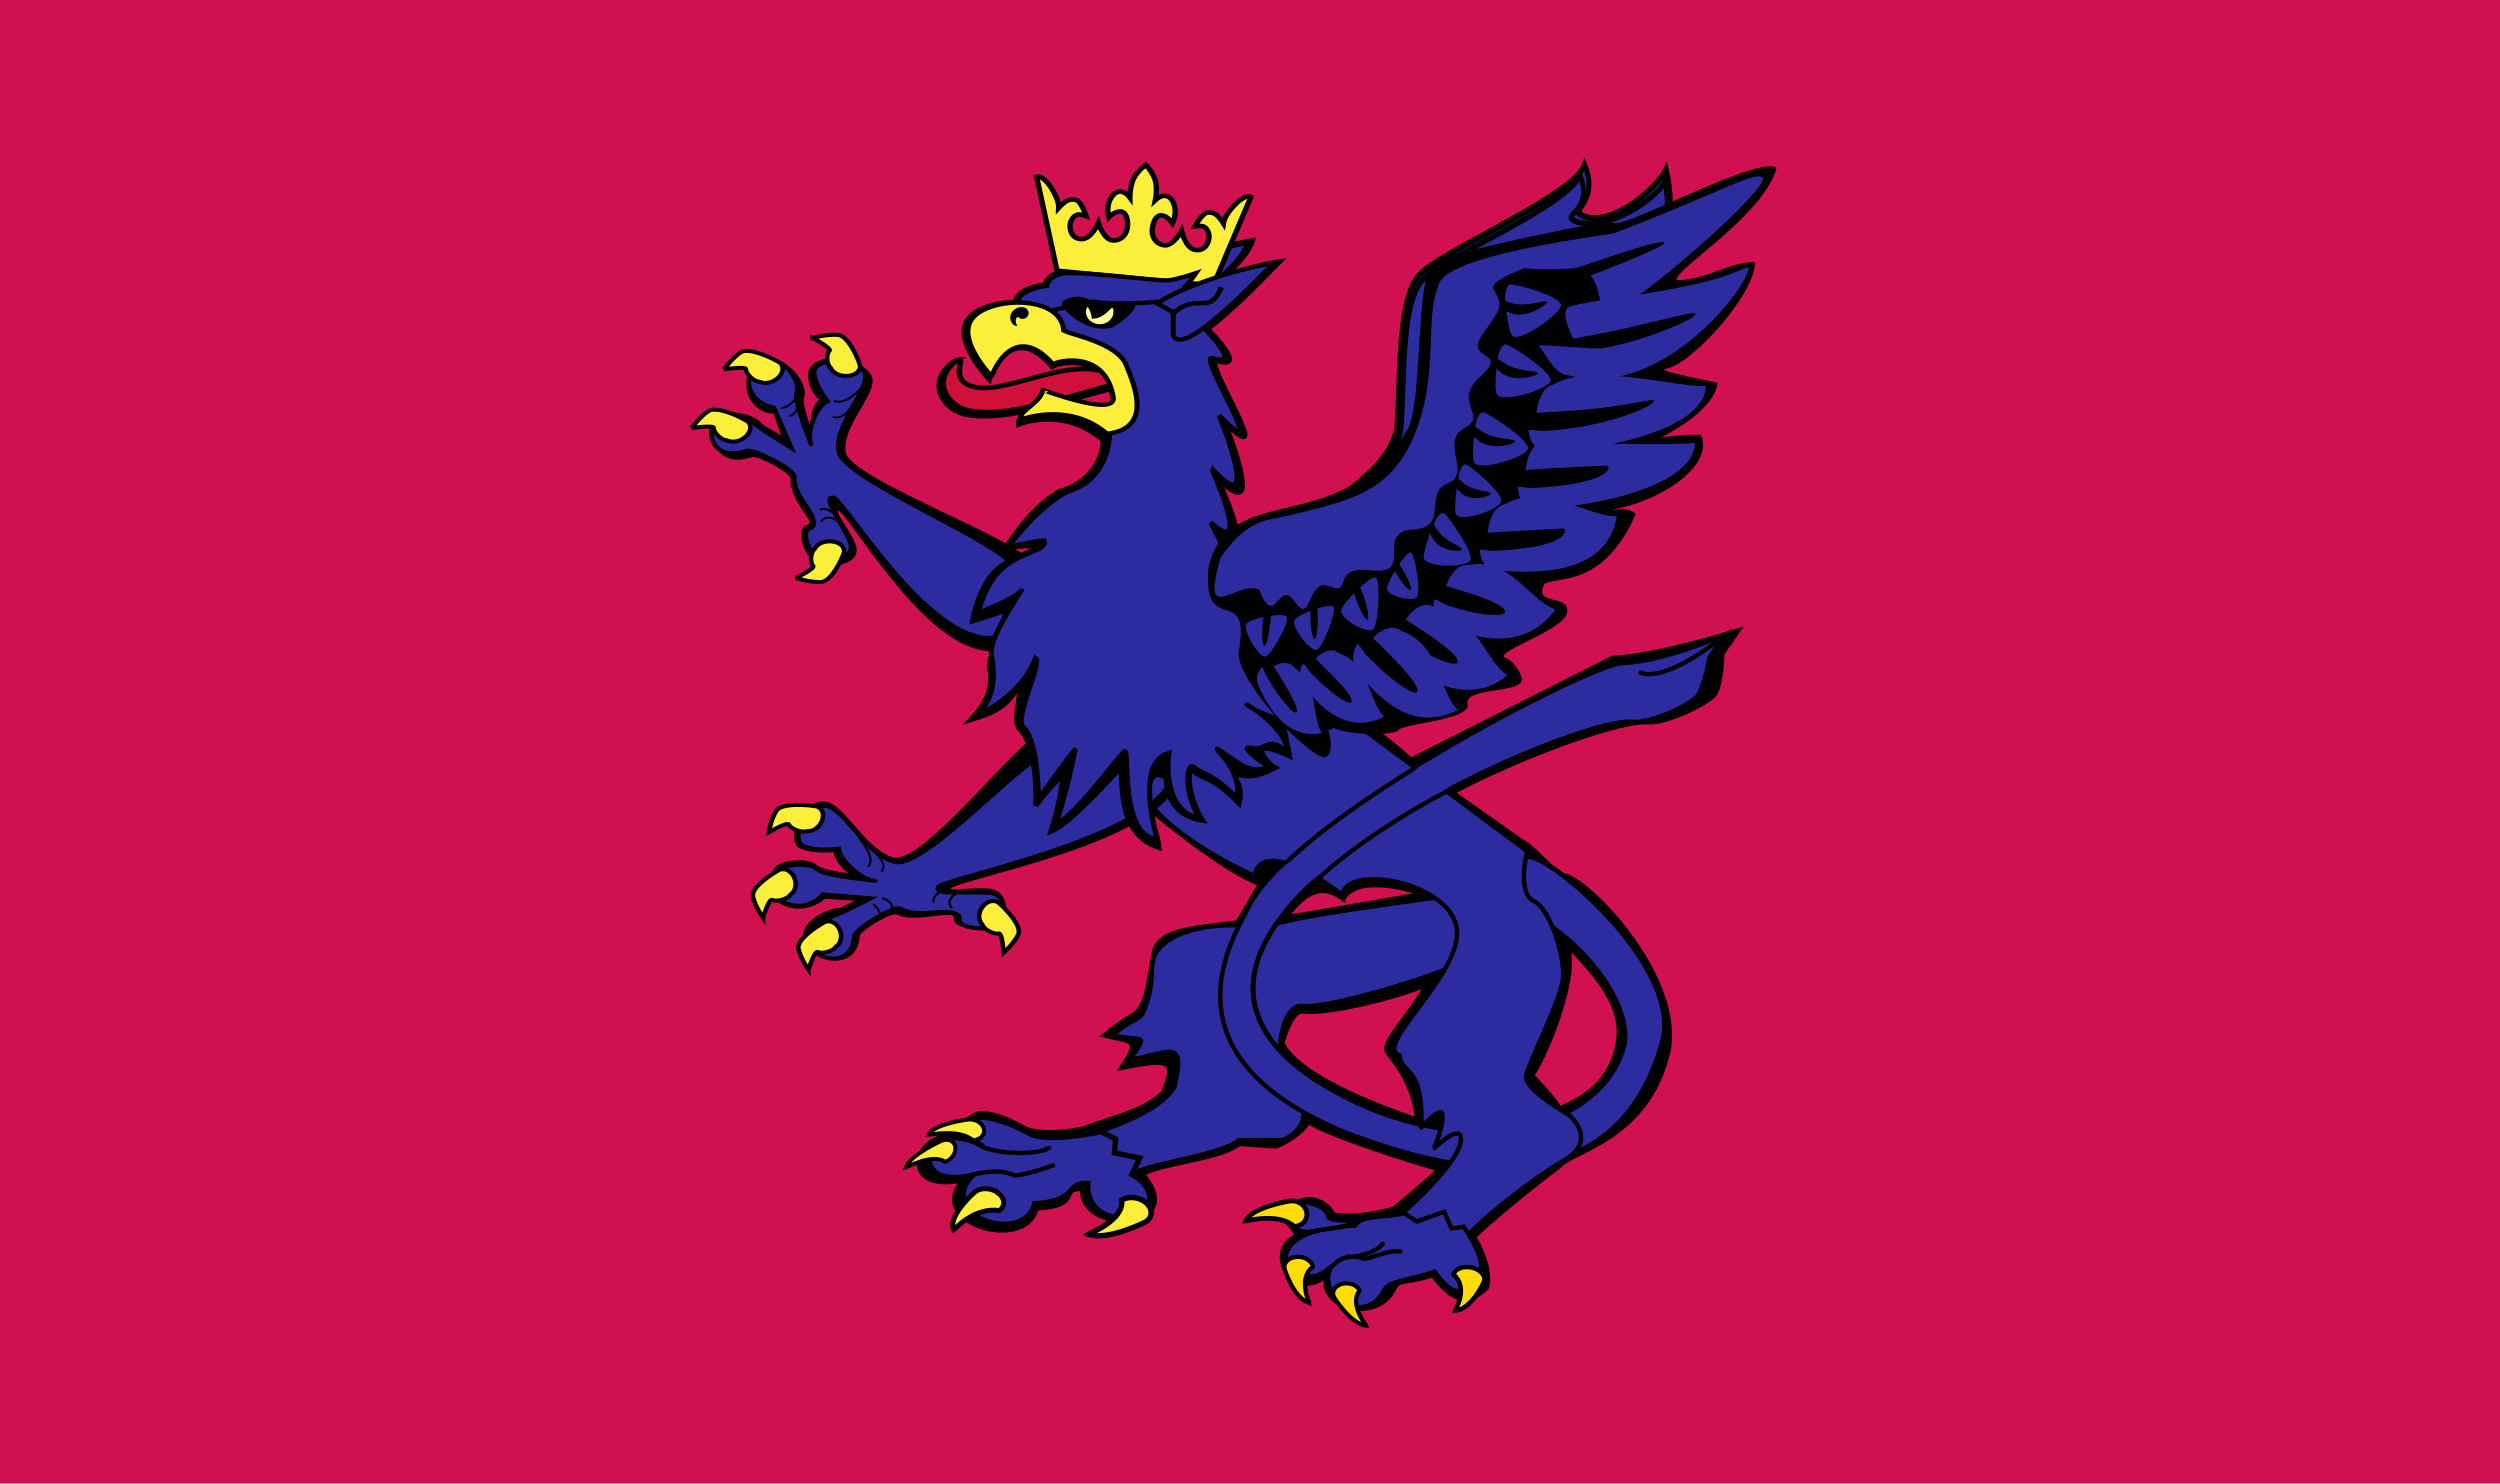
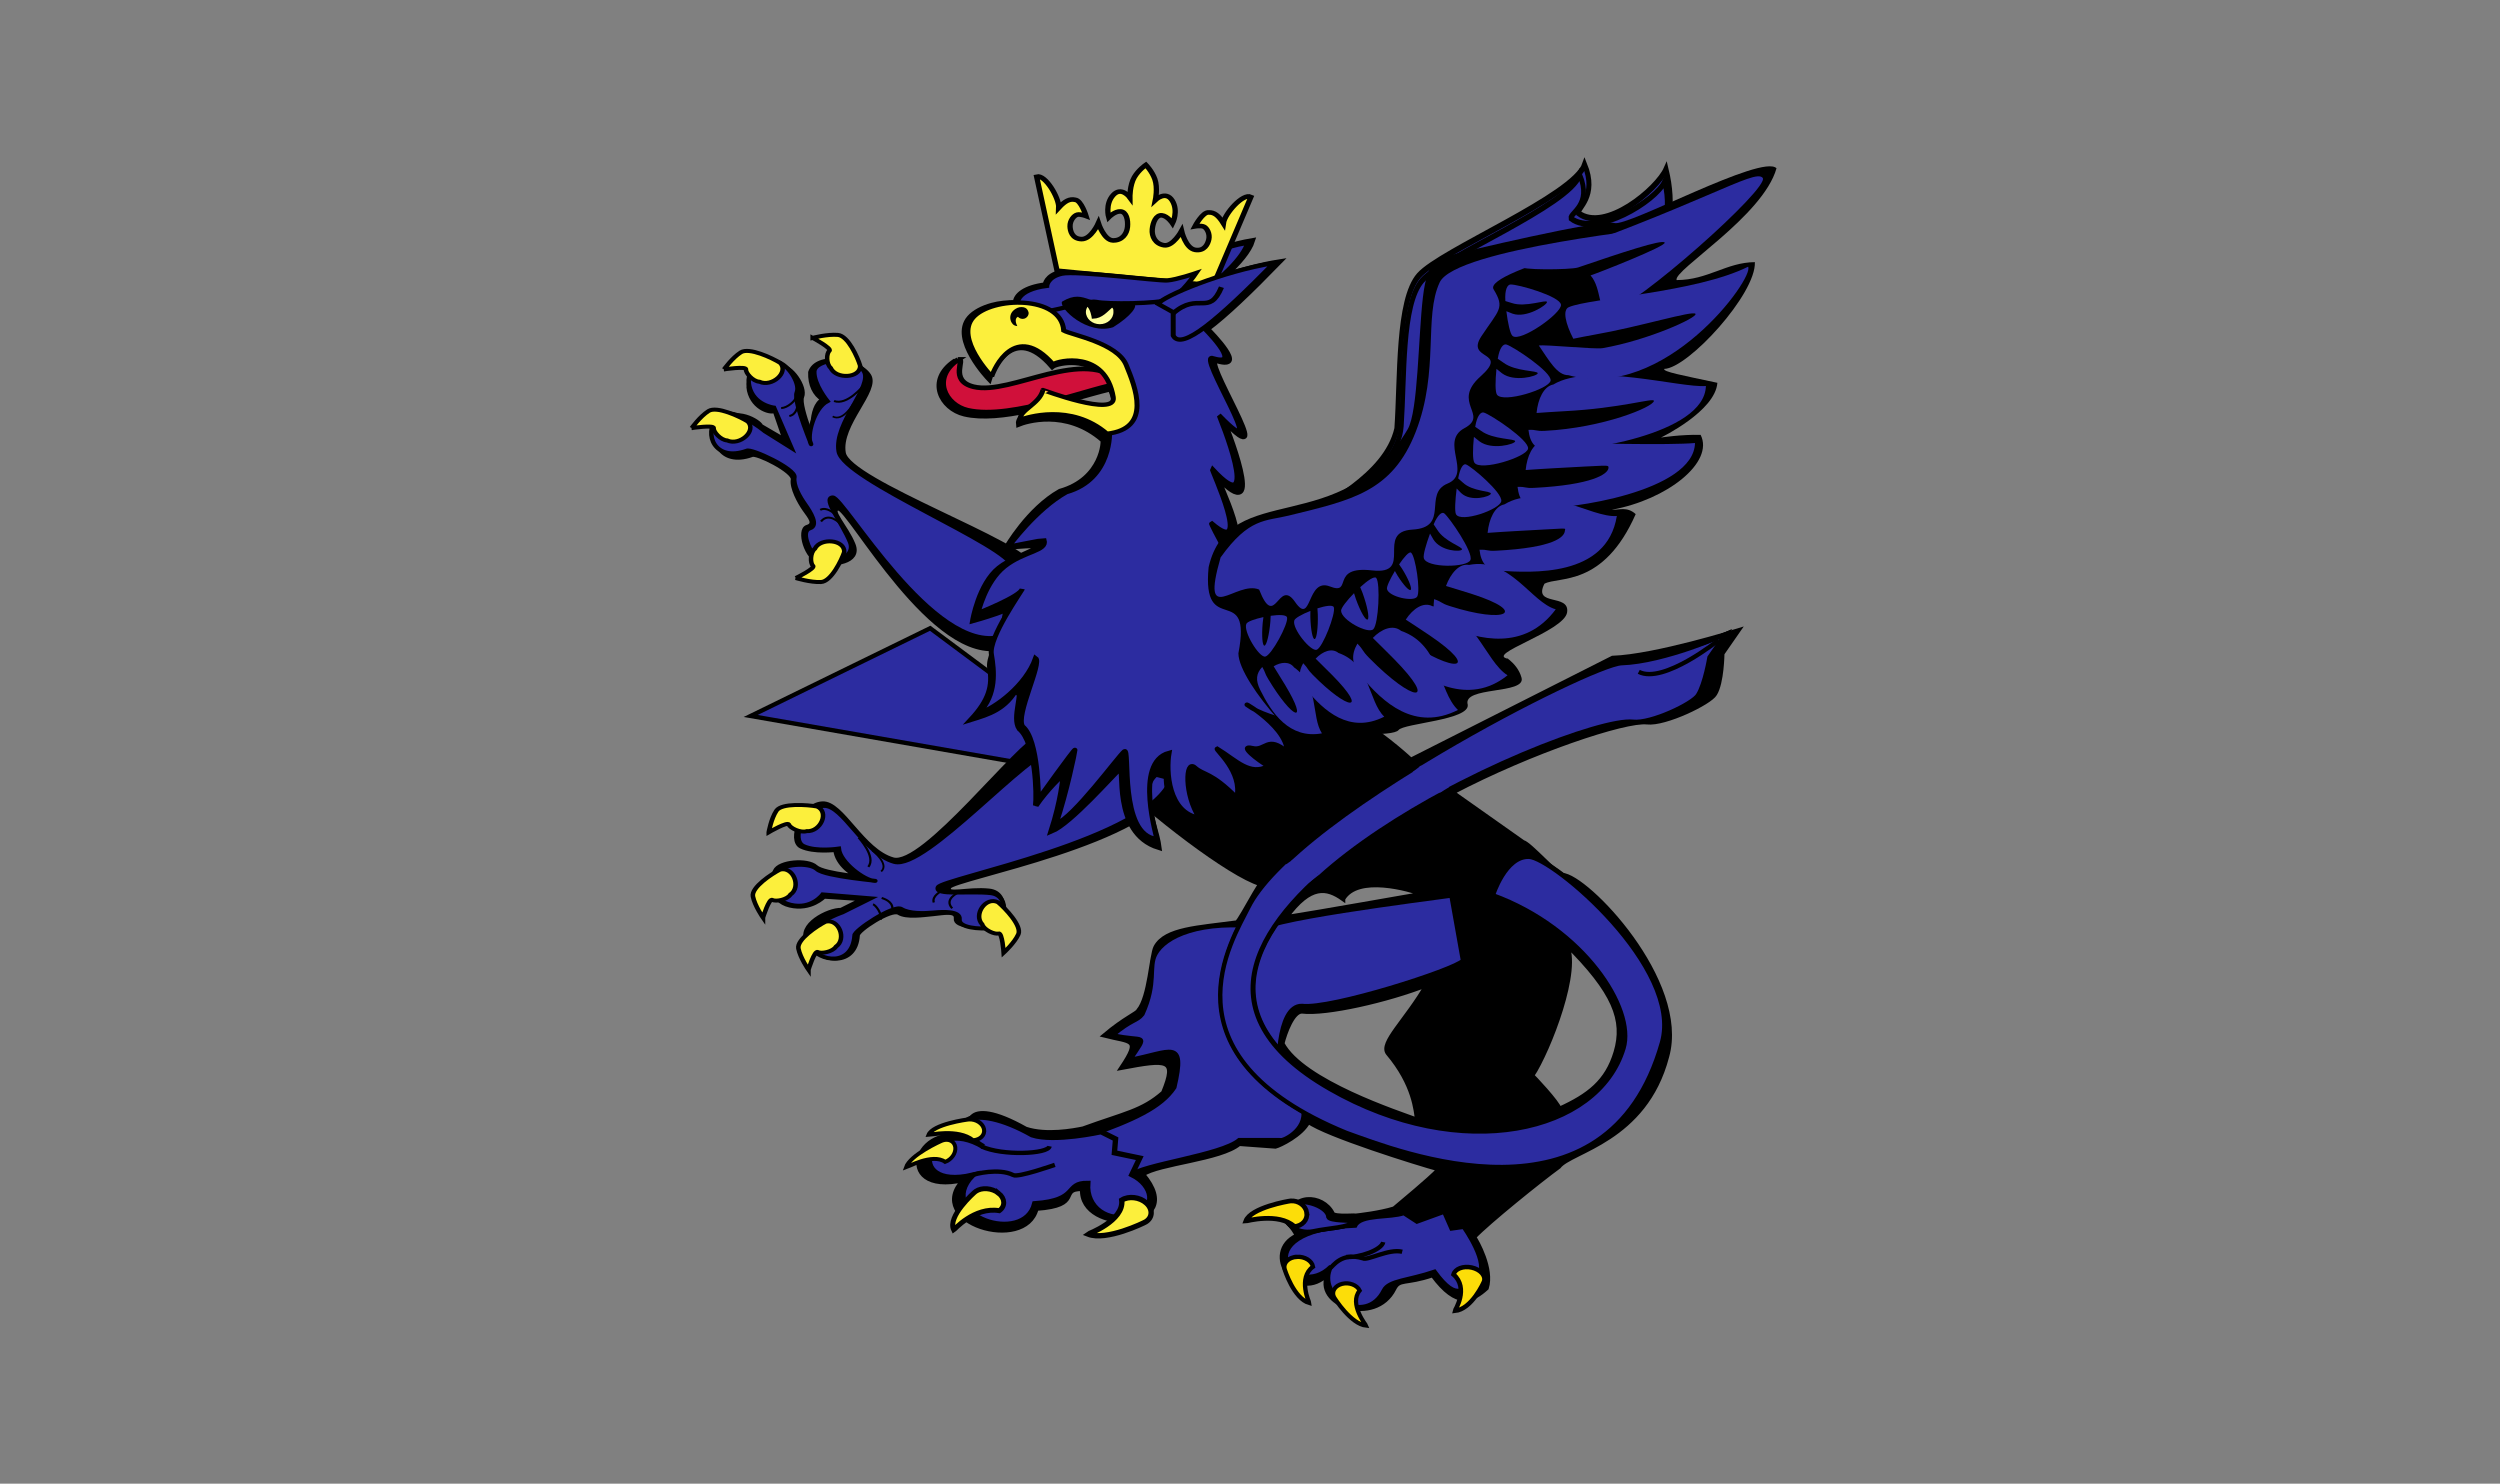
<svg xmlns="http://www.w3.org/2000/svg" xmlns:ns1="http://sodipodi.sourceforge.net/DTD/sodipodi-0.dtd" xmlns:ns2="http://www.inkscape.org/namespaces/inkscape" id="svg2" ns1:version="0.32" ns2:version="1.2 (dc2aedaf03, 2022-05-15)" width="205.076mm" height="121.706mm" version="1.0" ns1:docname="Lega Umbria.svg" ns2:output_extension="org.inkscape.output.svg.inkscape" ns1:modified="true" viewBox="0 0 417.634 247.852" xml:space="preserve">
  <rect x="0" y="0" width="417.634" height="247.852" fill="#808080" stroke="none" />
  <defs id="defs5">
    <linearGradient id="linearGradient9653">
      <stop id="stop9649" offset="0" style="stop-color:white;stop-opacity:0.429" />
      <stop id="stop9651" offset="1" style="stop-color:white;stop-opacity:0;" />
    </linearGradient>
    <linearGradient id="linearGradient2214">
      <stop style="stop-color:white;stop-opacity:1;" offset="0" id="stop2216" />
      <stop style="stop-color:white;stop-opacity:0;" offset="1" id="stop2218" />
    </linearGradient>
    <linearGradient id="linearGradient2811">
      <stop id="stop2813" offset="0" style="stop-color:#085308;stop-opacity:1;" />
      <stop id="stop2815" offset="1" style="stop-color:#085308;stop-opacity:0;" />
    </linearGradient>
    <radialGradient id="radialGradient6175" gradientUnits="userSpaceOnUse" cy="114.67" cx="2397.7" gradientTransform="matrix(1.129,0,0,0.049,-309.818,0.387)" r="111.37">
      <stop id="stop5235" stop-color="#F00" offset="0" />
      <stop id="stop5237" stop-color="#7a0000" offset="1" />
    </radialGradient>
  </defs>
  <ns1:namedview ns2:window-height="1005" ns2:window-width="1920" ns2:pageshadow="2" ns2:pageopacity="0.0" guidetolerance="10.0" gridtolerance="10.0" objecttolerance="10.0" borderopacity="1.0" bordercolor="#666666" pagecolor="#ffffff" id="base" ns2:zoom="0.5" ns2:cx="255" ns2:cy="639" ns2:window-x="-9" ns2:window-y="-9" ns2:current-layer="layer1" showgrid="false" ns2:window-maximized="1" fit-margin-top="0" fit-margin-left="0" fit-margin-right="0" fit-margin-bottom="0" ns2:snap-others="false" ns2:object-nodes="false" ns2:showpageshadow="2" ns2:pagecheckerboard="0" ns2:deskcolor="#d1d1d1" ns2:document-units="mm" />
  <g transform="translate(451.448,115.177)" id="g5405" />
  <g ns2:groupmode="layer" id="layer1" ns2:label="Sfondo" transform="matrix(1,0,0,0.822,-25.379,0)">
-     <rect style="fill:#d0104f;fill-opacity:1;stroke-width:0.509" id="rect2934" width="417.634" height="301.4" x="25.379" y="0" />
-   </g>
+     </g>
  <g ns2:groupmode="layer" id="layer6" ns2:label="Simbolo" style="display:inline" transform="translate(-1.958,-134.702)">
    <g transform="matrix(0.38,0,0,0.38,111.114,163.82)" id="g1657">
      <path ns2:connector-curvature="0" ns1:nodetypes="cccscccccccccccccccccccccccccccccccccccccccccccccccccccccccc" id="path9142" d="m 476.826,200.613 c 0,1e-5 -36.314,11.396 -55.179,12.045 l -88.663,44.816 c 10e-6,-1e-5 -37.683,-35.853 -69.706,-33.388 -32.023,2.466 -67.89,34.255 -58.387,43.25 18.783,17.796 53.652,44.037 64.119,45.019 2.349,-11.195 -10.713,15.826 -12.54,16.624 -16.787,2.285 -31.32,2.732 -35.635,10.756 -1.856,3.452 -2.583,22.053 -7.588,27.922 -0.461,1.276 -6.117,3.437 -14.936,10.886 11.725,3.021 16.314,1.083 7.573,14.161 20.17,-3.775 24.54,-4.16 18.282,11.058 -9.271,8.151 -16.84,9.093 -35.301,15.818 -3.991,0.818 -16.146,3.104 -25.162,0.12 -28.167,-15.888 -28.054,-0.082 -20.113,5.511 -28.449,-12.795 -39.783,24.379 -7.182,16.809 -17.767,18.609 27.064,32.248 31.946,12.659 20.844,-1.442 9.299,-8.814 20.196,-8.696 -1.402,20.656 47.593,18.363 26.585,-6.366 6.765,-4.813 34.362,-6.62 42.387,-13.45 l 15.949,1.169 c 1.837,-0.458 11.487,-5.012 14.426,-10.938 7.758,5.776 47.778,18.321 57.545,20.966 -4.923,5.093 -16.086,14.136 -19.817,17.37 -6.223,1.942 -15.421,3.003 -17.525,3.221 2.806,-0.543 -9.049,0.784 -9.585,-1.106 -4.195,-8.503 -18.941,-9.308 -19.721,4.027 2.195,2.048 3.303,3.948 4.2,5.689 0.765,-0.357 1.525,-0.706 2.441,-0.983 -0.871,0.147 5.805,5.627 4.962,5.809 -4.94,1.066 -5.616,-1.358 -7.403,-4.826 -15.853,7.392 -0.229,30.609 13.726,16.634 -7.067,13.766 20.589,23.319 28.883,6.681 2.305,-4.623 4.952,-1.94 16.945,-6.007 10.816,14.707 17.586,11.236 23.698,5.725 2.634,-8.303 -4.236,-20.564 -5.57,-22.4 6.405,-6.699 29.075,-24.958 37.326,-30.965 5.256,-6.953 37.866,-11.515 47.511,-48.333 9.331,-33.05 -35.515,-79.429 -45.952,-79.788 -2.501,-0.086 -14.311,-13.738 -17.324,-14.466 l -31.045,-21.911 c 34.607,-18.2 76.086,-31.991 85.624,-30.881 7.9,0.919 27.69,-8.661 29.795,-12.44 3.092,-4.927 3.236,-17.75 3.236,-17.75 z M 303.149,318.482 c 6.492,-10.874 29.215,-4.197 35.057,-2.086 -3.435,0.506 -46.164,8.133 -60.109,10.291 10.762,-14.776 17.992,-13.209 25.051,-8.204 z m 97.978,19.738 c 21.345,21.163 26.191,33.575 21.964,47.735 -3.871,12.967 -11.877,19.061 -24.847,24.971 -0.306,-2.443 -12.041,-14.919 -12.024,-14.651 7.35,-11.192 21.475,-47.423 14.908,-58.056 z m -61.072,18.07 c -9.011,15.636 -20.605,25.71 -17.11,30.097 11.625,13.757 12.288,25.405 12.881,29.378 -7.701,-2.906 -50.504,-16.762 -59.405,-33.62 1.136,-4.709 4.621,-14.303 8.698,-14.191 10.512,1.332 37.721,-4.877 54.936,-11.664 z" style="fill:#000000;fill-opacity:1;fill-rule:evenodd;stroke:#000000;stroke-width:2.012;stroke-linecap:butt;stroke-linejoin:miter;stroke-miterlimit:4;stroke-opacity:1" />
      <path ns2:connector-curvature="0" style="fill:#2c2ca0;fill-opacity:1;fill-rule:evenodd;stroke:#000000;stroke-width:1.924;stroke-linecap:butt;stroke-linejoin:miter;stroke-miterlimit:4;stroke-opacity:1" d="m 350.79,316.964 c 10.61,-0.995 -69.015,8.361 -81.965,14.049 -28.778,-3.6 -44.051,4.048 -48.176,11.737 -3.118,5.814 0.676,12.466 -5.668,26.396 -2.444,3.17 -4.695,2.162 -13.118,9.303 13.941,3.36 15.924,-1.645 7.571,10.888 17.923,-3.284 24.697,-9.865 19.573,12.02 -5.864,8.809 -17.851,14.279 -38.644,21.629 -15.761,9.365 14.031,22.103 19.257,17.131 5.031,-4.786 40,-8.797 47.883,-15.531 l 18.866,0.017 c 2.438,-0.612 13.523,-6.524 7.932,-17.393 l -8.69,-8.349 c -1.404,-3.369 -1.694,-33.565 9.493,-33.263 12.66,1.602 67.209,-15.86 70.8,-19.911 z" id="path6638" ns1:nodetypes="ccsccccczccccccc" />
      <path ns2:connector-curvature="0" ns1:nodetypes="ccscsccsssccc" id="path7663" d="m 471.52,202.226 c 0,0 -26.787,11.967 -45.651,12.615 -13.356,0.459 -144.572,67.463 -164.162,107.541 -6.628,13.559 -40.179,64.762 43.121,98.926 22.337,7.937 114.85,45.377 138.832,-39.676 9.331,-33.05 -48.026,-81.325 -58.463,-81.684 -10.437,-0.359 -15.86,16.923 -15.86,16.923 39.812,14.547 62.607,49.822 57.414,67.216 -11.06,37.048 -71.205,51.176 -129.217,17.843 -117.385,-67.448 106.659,-164.437 133.349,-161.332 7.9,0.919 26.536,-7.972 28.641,-11.75 3.092,-4.927 5.021,-16.572 5.021,-16.572 z" style="fill:#ffffff;fill-opacity:1;fill-rule:evenodd;stroke:#000000;stroke-width:1.924;stroke-linecap:butt;stroke-linejoin:miter;stroke-miterlimit:4;stroke-opacity:1" />
      <path ns2:connector-curvature="0" ns1:nodetypes="ccscsccsssccc" id="path10036" d="m 471.247,202.302 c 0,0 -26.787,11.967 -45.651,12.615 -13.356,0.459 -144.572,67.463 -164.162,107.541 -6.628,13.559 -40.179,64.762 43.121,98.926 22.337,7.937 114.85,45.377 138.832,-39.676 9.331,-33.05 -48.026,-81.325 -58.463,-81.684 -10.437,-0.359 -15.86,16.923 -15.86,16.923 39.812,14.547 62.607,49.822 57.414,67.216 -11.06,37.048 -71.205,51.176 -129.217,17.843 -117.385,-67.448 106.659,-164.437 133.349,-161.332 7.9,0.919 26.536,-7.972 28.641,-11.75 3.092,-4.927 5.021,-16.572 5.021,-16.572 z" style="fill:#2c2ca0;fill-opacity:1;fill-rule:evenodd;stroke:#000000;stroke-width:1.924;stroke-linecap:butt;stroke-linejoin:miter;stroke-miterlimit:4;stroke-opacity:1" />
-       <path ns2:connector-curvature="0" style="fill:#2c2ca0;fill-opacity:1;fill-rule:evenodd;stroke:#000000;stroke-width:1.924;stroke-linecap:butt;stroke-linejoin:miter;stroke-miterlimit:4;stroke-opacity:1" d="m 213.451,267.864 c 6.794,21.092 50.859,40.702 50.689,40.501 3.876,-18.47 38.466,8.191 38.705,8.387 2.122,-12.861 40.374,-6.452 48.539,9.668 11.956,19.594 -36.778,56.533 -23.308,61.003 0.228,8.055 10.779,3.889 9.48,31.641 -0.078,0.164 8.027,-8.947 9.14,-6.274 1.282,5.292 -3.623,15.039 -3.463,15.206 0.22,0.23 9.819,-9.699 11.679,-5.061 2.158,10.501 -29.02,36.917 -29.095,36.736 -0.082,-0.196 27.98,9.849 28.948,10.329 9.028,-10.964 32.001,-28.619 45.802,-36.68 13.89,-8.112 3.954,-18.397 1.676,-19.945 -2.396,-1.628 -19.754,-11.274 -18.55,-17.262 1.205,-5.988 15.137,-33.008 16.152,-42.292 1.013,-9.262 -5.36,-30.776 -12.903,-34.387 -7.543,-3.611 -2.803,-21.83 -2.803,-21.83 l -91.786,-68.307 c 0,0 -78.902,38.566 -78.902,38.566 z" id="path2821" ns1:nodetypes="ccccccczczczzczcccc" />
+       <path ns2:connector-curvature="0" style="fill:#2c2ca0;fill-opacity:1;fill-rule:evenodd;stroke:#000000;stroke-width:1.924;stroke-linecap:butt;stroke-linejoin:miter;stroke-miterlimit:4;stroke-opacity:1" d="m 213.451,267.864 l -91.786,-68.307 c 0,0 -78.902,38.566 -78.902,38.566 z" id="path2821" ns1:nodetypes="ccccccczczczzczcccc" />
      <g id="g1621">
        <path ns2:connector-curvature="0" style="fill:#2c2ca0;fill-opacity:1;fill-rule:evenodd;stroke:#000000;stroke-width:2.352px;stroke-linecap:butt;stroke-linejoin:miter;stroke-opacity:1" d="m 196.742,420.882 c 0,0 -20.574,4.585 -30.291,1.362 -26.874,-15.202 -39.158,-5.168 -21.345,5.243 -24.84,-15.092 -35.949,19.82 -4.825,12.547 -16.973,17.839 22.668,31.319 27.342,12.551 19.897,-1.395 12.903,-9.08 23.304,-8.974 -0.835,10.758 8.799,17.566 19.861,14.258 11.196,-3.348 8.722,-13.634 -0.454,-18.134 l 3.461,-7.247 -11.134,-2.334 0.503,-6.067 z" id="path1719" ns1:nodetypes="cccccczccccc" />
        <path ns2:connector-curvature="0" style="fill:#fcef3c;fill-opacity:1;fill-rule:nonzero;stroke:#000000;stroke-width:2.182;stroke-miterlimit:4;stroke-dashoffset:0;stroke-opacity:1" d="m 151.764,447.945 c -2.879,-2.335 -7.434,-2.692 -10.131,-0.784 -0.749,0.53 -12.505,11.003 -9.61,16.929 0.03,-0.017 9.117,-10.331 20.026,-8.483 2.698,-1.908 2.595,-5.327 -0.285,-7.662 z" id="path1721" ns1:nodetypes="ccccc" />
        <path ns2:connector-curvature="0" style="fill:#fcef3c;fill-opacity:1;fill-rule:nonzero;stroke:#000000;stroke-width:1.806;stroke-miterlimit:4;stroke-dashoffset:0;stroke-opacity:1" d="m 145.335,419.793 c -0.499,-2.544 -3.466,-4.491 -6.608,-4.325 -0.873,0.046 -15.975,2.114 -17.811,6.9 0.032,0.001 13.155,-2.979 19.615,2.303 3.142,-0.166 5.303,-2.334 4.805,-4.878 z" id="path1727" ns1:nodetypes="ccccc" />
        <path ns2:connector-curvature="0" style="fill:#fcef3c;fill-opacity:1;fill-rule:nonzero;stroke:#000000;stroke-width:1.748;stroke-miterlimit:4;stroke-dashoffset:0;stroke-opacity:1" d="m 132.704,427.706 c -0.336,-2.597 -2.882,-3.924 -5.671,-2.945 -0.775,0.272 -14.23,6.339 -16.054,11.931 0.028,-0.007 11.77,-6.545 17.269,-2.538 2.788,-0.979 4.792,-3.852 4.456,-6.448 z" id="path1729" ns1:nodetypes="ccccc" />
        <path ns2:connector-curvature="0" style="fill:#fcef3c;fill-opacity:1;fill-rule:nonzero;stroke:#000000;stroke-width:2.352;stroke-miterlimit:4;stroke-dashoffset:0;stroke-opacity:1" d="m 216.707,452.243 c 2.915,2.642 2.792,6.359 -0.286,8.269 -0.855,0.53 -17.334,8.553 -25.341,5.404 0.028,-0.022 15.913,-5.917 14.798,-14.96 3.078,-1.91 7.915,-1.355 10.83,1.287 z" id="path1731" ns1:nodetypes="ccccc" />
        <path ns2:connector-curvature="0" style="fill:#2c2ca0;fill-opacity:1;fill-rule:evenodd;stroke:#000000;stroke-width:1.924;stroke-linecap:butt;stroke-linejoin:miter;stroke-miterlimit:4;stroke-opacity:1" d="m 140.372,439.965 c 1.019,-0.508 11.458,-3.206 17.784,-0.032 1.937,1.303 18.311,-4.474 18.311,-4.474" id="path1733" ns1:nodetypes="ccc" />
        <path ns2:connector-curvature="0" style="fill:#2c2ca0;fill-opacity:1;fill-rule:evenodd;stroke:#000000;stroke-width:1.924;stroke-linecap:butt;stroke-linejoin:miter;stroke-miterlimit:4;stroke-opacity:1" d="m 144.276,427.392 c 9.051,4.203 29.2,3.35 29.894,-0.1" id="path1735" ns1:nodetypes="cc" />
      </g>
      <g id="g1646">
        <path ns2:connector-curvature="0" style="fill:#2c2ca0;fill-opacity:1;fill-rule:evenodd;stroke:#000000;stroke-width:1.924;stroke-linecap:butt;stroke-linejoin:miter;stroke-miterlimit:4;stroke-opacity:1" d="m 329.862,456.636 c -5.684,2.15 -18.916,0.44 -21.369,5.512 -50.432,1.974 -26.693,34.158 -10.644,18.029 -6.756,13.192 15.331,26.487 23.26,10.543 2.203,-4.43 10.856,-4.358 22.307,-8.262 10.314,14.082 13.108,7.457 18.946,2.173 5.785,-5.236 -6.157,-21.936 -6.157,-21.936 l -5.339,0.745 -3.25,-7.389 -11.959,4.341 z" id="path12801" ns1:nodetypes="cccsczccccc" />
        <path ns2:connector-curvature="0" style="fill:#ffffff;fill-opacity:1;fill-rule:evenodd;stroke:#000000;stroke-width:1.924;stroke-linecap:butt;stroke-linejoin:miter;stroke-miterlimit:4;stroke-opacity:1" d="m 308.23,460.232 c -1.129,-0.362 -11.025,-0.055 -11.535,-1.865 0.095,-4.817 -13.975,-9.831 -17.708,-3.77 -3.732,6.061 4.004,11.6 11.088,10.06 7.084,-1.539 15.602,-1.515 18.155,-4.425 z" id="path15797" ns1:nodetypes="ccccc" />
        <path ns2:connector-curvature="0" style="fill:#2c2ca0;fill-opacity:1;fill-rule:evenodd;stroke:#000000;stroke-width:1.924;stroke-linecap:butt;stroke-linejoin:miter;stroke-miterlimit:4;stroke-opacity:1" d="m 308.23,460.232 c -1.129,-0.362 -11.025,-0.055 -11.535,-1.865 0.095,-4.817 -13.975,-9.831 -17.708,-3.77 -3.732,6.061 4.004,11.6 11.088,10.06 7.084,-1.539 15.602,-1.515 18.155,-4.425 z" id="path1725" ns1:nodetypes="ccccc" />
        <path ns2:connector-curvature="0" style="fill:#fcdd09;fill-opacity:1;fill-rule:nonzero;stroke:#000000;stroke-width:2.093;stroke-miterlimit:4;stroke-dashoffset:0;stroke-opacity:1" d="m 287.222,456.486 c -0.463,-3.115 -3.646,-5.443 -7.088,-5.17 -0.956,0.076 -17.544,2.949 -19.708,8.871 0.035,4.8e-4 14.487,-3.95 21.382,2.399 3.442,-0.273 5.877,-2.985 5.414,-6.1 z" id="path1637" ns1:nodetypes="ccccc" />
        <path ns2:connector-curvature="0" style="fill:#fcdd09;fill-opacity:1;fill-rule:nonzero;stroke:#000000;stroke-width:1.919;stroke-miterlimit:4;stroke-dashoffset:0;stroke-opacity:1" d="m 282.844,475.893 c -3.473,0.204 -5.925,2.487 -5.446,5.085 0.133,0.722 4.187,13.313 10.939,15.211 -10e-4,-0.026 -5.157,-11.063 1.623,-15.949 -0.478,-2.598 -3.643,-4.552 -7.116,-4.348 z" id="path1641" ns1:nodetypes="ccccc" />
        <path ns2:connector-curvature="0" style="fill:#fcdd09;fill-opacity:1;fill-rule:nonzero;stroke:#000000;stroke-width:1.841;stroke-miterlimit:4;stroke-dashoffset:0;stroke-opacity:1" d="m 302.765,487.771 c -3.13,0.785 -4.754,3.376 -3.603,5.768 0.32,0.664 7.489,11.962 14.205,12.62 -0.008,-0.025 -7.763,-9.655 -2.882,-15.46 -1.151,-2.392 -4.59,-3.713 -7.72,-2.928 z" id="path1639" ns1:nodetypes="ccccc" />
        <path ns2:connector-curvature="0" style="fill:#fcdd09;fill-opacity:1;fill-rule:nonzero;stroke:#000000;stroke-width:1.99;stroke-miterlimit:4;stroke-dashoffset:0;stroke-opacity:1" d="m 359.714,480.601 c 3.727,0.811 6.2,3.493 5.492,5.971 -0.197,0.688 -5.496,12.393 -12.911,13.08 0.003,-0.025 6.374,-10.004 -0.569,-16.013 0.708,-2.478 4.262,-3.849 7.988,-3.038 z" id="path1635" ns1:nodetypes="ccccc" />
        <path ns2:connector-curvature="0" style="fill:#2c2ca0;fill-opacity:1;fill-rule:evenodd;stroke:#000000;stroke-width:1.924;stroke-linecap:butt;stroke-linejoin:miter;stroke-miterlimit:4;stroke-opacity:1" d="m 297.611,480.751 c 1.019,-0.508 4.803,-7.05 14.172,-4.232 1.937,1.303 11.451,-4.344 17.391,-2.853" id="path8254" ns1:nodetypes="ccc" />
        <path ns2:connector-curvature="0" style="fill:#2c2ca0;fill-opacity:1;fill-rule:evenodd;stroke:#000000;stroke-width:1.924;stroke-linecap:butt;stroke-linejoin:miter;stroke-miterlimit:4;stroke-opacity:1" d="m 304.508,475.925 c 5.64,0.484 15.63,-3.047 16.324,-6.497" id="path8256" ns1:nodetypes="cc" />
      </g>
      <path ns2:connector-curvature="0" ns1:nodetypes="cc" id="path5974" d="m 468.318,204.74 c 0,0 -24.319,19.565 -35.151,13.984" style="fill:#2c2ca0;fill-opacity:1;fill-rule:evenodd;stroke:#000000;stroke-width:1.924;stroke-linecap:butt;stroke-linejoin:miter;stroke-miterlimit:4;stroke-opacity:1" />
      <path ns2:connector-curvature="0" id="path10047" d="m 335.085,260.82 c -21.736,13.446 -42.56,27.979 -56.773,41.601 4.775,1.311 9.99,3.95 14.517,6.659 15.64,-14.179 35.904,-27.188 56.243,-38.055 z" style="fill:#2c2ca0;fill-opacity:1;fill-rule:evenodd;stroke:#000000;stroke-width:1.924;stroke-linecap:butt;stroke-linejoin:miter;stroke-miterlimit:4;stroke-opacity:1" />
      <path ns2:connector-curvature="0" ns1:nodetypes="ccccc" id="path10049" d="m 333.782,262.727 3.678,-2.806 12.222,9.574 -3.931,2.368 z" style="fill:#2c2ca0;fill-opacity:1;fill-rule:evenodd;stroke:none;stroke-width:1px;stroke-linecap:butt;stroke-linejoin:miter;stroke-opacity:1" />
      <path ns2:connector-curvature="0" ns1:nodetypes="ccccc" id="path10809" d="m 277.566,303.75 4.379,-3.07 10.832,7.153 -4.534,3.506 z" style="fill:#2c2ca0;fill-opacity:1;fill-rule:evenodd;stroke:none;stroke-width:1px;stroke-linecap:butt;stroke-linejoin:miter;stroke-opacity:1" />
      <g transform="matrix(1.3,0.085,-0.098,1.129,-152.98,149.352)" id="g10907">
        <g transform="matrix(0.932,-0.361,0.361,0.932,187.565,106.173)" id="g5449">
          <path ns2:connector-curvature="0" style="fill:#000000;fill-opacity:1;fill-rule:evenodd;stroke:#000000;stroke-width:1.537;stroke-linecap:butt;stroke-linejoin:miter;stroke-miterlimit:4;stroke-opacity:1" d="M 76.011,-12.577 C 68.1,-12.263 23.127,25.301 14.14,19.056 5.152,12.81 4.064,-7.208 -2.335,-8.67 -9.12,-10.221 -17.429,1.903 -14.025,5.377 -10.62,8.85 -3.331,9.947 -3.331,9.947 -4.481,15.292 -0.664,21.653 2.389,22.737 5.441,23.821 -9.876,17.817 -11.623,14.247 c -1.746,-3.57 -11.167,-5.545 -13.547,-2.423 -2.38,3.122 -5.157,10.585 0.832,14.337 6.198,3.884 12.026,0.04 12.026,0.04 l 12.127,4.681 -8.103,1.874 c -3.856,-1.369 -15.897,1.272 -14.485,8.877 2.064,9.307 12.764,13.557 16.919,2.298 0.232,-1.85 13.945,-6.901 15.857,-4.374 1.911,2.528 7.697,3.217 10.945,3.831 3.249,0.614 8.173,0.816 6.898,3.874 -1.275,3.058 6.07,5.178 10.326,5.962 4.256,0.784 10.115,-10.198 3.524,-13.141 -6.591,-2.943 -14.872,-2.28 -12.59,-5.167 2.282,-2.887 71.388,3.498 84.77,-16.977 z" id="path10695" ns1:nodetypes="cczccccczccccccccccccc" />
          <path ns2:connector-curvature="0" style="fill:#2c2ca0;fill-opacity:1;fill-rule:evenodd;stroke:#000000;stroke-width:1.537;stroke-linecap:butt;stroke-linejoin:miter;stroke-miterlimit:4;stroke-opacity:1" d="M 79.045,-6.15 C 70.442,-8.26 23.28,26.389 14.293,20.143 5.305,13.897 4.217,-6.121 -2.182,-7.583 -8.967,-9.134 -16.637,1.866 -13.233,5.339 -9.828,8.813 -2.128,9.741 -2.128,9.741 -3.279,15.086 2.647,24.15 5.699,25.234 8.752,26.318 -9.723,18.905 -11.47,15.334 -13.216,11.764 -22.637,9.789 -25.017,12.912 c -2.38,3.122 -4.948,9.268 1.04,13.021 6.198,3.884 11.494,-0.726 11.494,-0.726 l 15.079,6.176 -10.732,2.462 c 0,0 -15.897,1.272 -14.485,8.877 1.411,7.606 11.638,12.173 15.794,0.915 0.232,-1.85 16.205,-7.83 18.117,-5.303 1.911,2.528 6.751,3.852 10,4.466 3.249,0.614 8.868,2.007 7.593,5.065 -1.275,3.058 5.186,5.664 9.442,6.449 4.256,0.784 10.115,-10.198 3.524,-13.141 -6.591,-2.943 -18.562,-4.456 -16.279,-7.344 2.282,-2.887 74.161,2.974 87.542,-17.501 z" id="path1477" ns1:nodetypes="cczccccczccccccccccccc" />
          <path ns2:connector-curvature="0" style="fill:#fcef3c;fill-opacity:1;fill-rule:evenodd;stroke:#000000;stroke-width:1.537;stroke-linecap:butt;stroke-linejoin:miter;stroke-miterlimit:4;stroke-opacity:1" d="m -22.897,-3.162 c 0,0 7.416,-2.269 7.38,-0.89 -0.036,1.379 2.784,4.313 4.995,4.184 4.416,1.693 9.6,-4.921 6.098,-8.159 -2.856,-1.555 -10.98,-4.805 -13.547,-2.423 -2.639,2.449 -4.926,7.287 -4.926,7.287 z" id="path1479" ns1:nodetypes="cccczc" />
          <path ns2:connector-curvature="0" style="fill:#fcef3c;fill-opacity:1;fill-rule:evenodd;stroke:#000000;stroke-width:1.537;stroke-linecap:butt;stroke-linejoin:miter;stroke-miterlimit:4;stroke-opacity:1" d="m -34.373,27.984 c 0,0 4.19,-6.727 5.032,-5.658 0.842,1.069 4.829,1.387 6.423,-0.203 4.414,-1.7 4.173,-10.212 -0.523,-10.3 -3.145,0.751 -11.351,3.775 -11.794,7.314 -0.456,3.638 0.862,8.848 0.862,8.848 z" id="path1481" ns1:nodetypes="cccczc" />
          <path ns2:connector-curvature="0" style="fill:#fcef3c;fill-opacity:1;fill-rule:evenodd;stroke:#000000;stroke-width:1.537;stroke-linecap:butt;stroke-linejoin:miter;stroke-miterlimit:4;stroke-opacity:1" d="m -25.559,51.805 c 0,0 4.19,-6.727 5.032,-5.658 0.842,1.069 4.829,1.387 6.423,-0.203 4.414,-1.7 4.173,-10.212 -0.523,-10.3 -3.145,0.751 -11.351,3.775 -11.794,7.314 -0.456,3.638 0.862,8.848 0.862,8.848 z" id="path1483" ns1:nodetypes="cccczc" />
          <path ns2:connector-curvature="0" style="fill:#fcef3c;fill-opacity:1;fill-rule:evenodd;stroke:#000000;stroke-width:1.537;stroke-linecap:butt;stroke-linejoin:miter;stroke-miterlimit:4;stroke-opacity:1" d="m 39.377,64.621 c 0,0 1.856,-7.77 0.526,-7.67 -1.33,0.099 -4.288,-2.685 -4.263,-4.976 -1.833,-4.49 4.317,-10.147 7.6,-6.672 1.629,2.883 5.133,11.136 2.949,13.898 -2.245,2.839 -6.812,5.421 -6.812,5.421 z" id="path1485" ns1:nodetypes="cccczc" />
          <path ns2:connector-curvature="0" style="fill:none;fill-opacity:0.75;fill-rule:evenodd;stroke:#000000;stroke-width:0.769px;stroke-linecap:butt;stroke-linejoin:miter;stroke-opacity:1" d="m 31.577,37.788 c 0,0 -5.566,0.973 -3.811,5.282" id="path1487" ns1:nodetypes="cc" />
          <path ns2:connector-curvature="0" style="fill:none;fill-opacity:0.75;fill-rule:evenodd;stroke:#000000;stroke-width:0.769px;stroke-linecap:butt;stroke-linejoin:miter;stroke-opacity:1" d="m 26.054,35.668 c 0,0 -3.578,0.858 -3.572,3.435" id="path1489" ns1:nodetypes="cc" />
          <path ns2:connector-curvature="0" style="fill:none;fill-opacity:0.75;fill-rule:evenodd;stroke:#000000;stroke-width:0.769px;stroke-linecap:butt;stroke-linejoin:miter;stroke-opacity:1" d="m 5.51,7.599 c 0,0 3.646,8.907 -0.162,11.838" id="path1499" ns1:nodetypes="cc" />
          <path ns2:connector-curvature="0" style="fill:none;fill-opacity:0.75;fill-rule:evenodd;stroke:#000000;stroke-width:0.653px;stroke-linecap:butt;stroke-linejoin:miter;stroke-opacity:1" d="m 8.507,13.759 c 0,0 4.083,6.731 0.476,8.657" id="path1501" ns1:nodetypes="cc" />
          <path ns2:connector-curvature="0" style="fill:none;fill-opacity:0.75;fill-rule:evenodd;stroke:#000000;stroke-width:0.769px;stroke-linecap:butt;stroke-linejoin:miter;stroke-opacity:1" d="m 2.649,33.819 c 0.801,0.579 1.881,4.336 0.809,6.411" id="path1503" ns1:nodetypes="cc" />
          <path ns2:connector-curvature="0" style="fill:none;fill-opacity:0.75;fill-rule:evenodd;stroke:#000000;stroke-width:0.769px;stroke-linecap:butt;stroke-linejoin:miter;stroke-opacity:1" d="m 6.155,32.307 c 0.801,0.579 3.052,2.419 2.305,4.834" id="path1505" ns1:nodetypes="cc" />
        </g>
        <g id="g13923" transform="matrix(0.729,-0.393,0.39,0.757,-893.931,-88.597)">
          <path ns2:connector-curvature="0" style="fill:#000000;fill-opacity:1;fill-rule:evenodd;stroke:#000000;stroke-width:1.831;stroke-linecap:butt;stroke-linejoin:miter;stroke-miterlimit:4;stroke-opacity:1" d="m 1173.099,728.11 c 2.642,-9.576 -52.77,-64.279 -49.435,-76.969 3.336,-12.689 24.607,-20.39 23.681,-28.278 -0.982,-8.363 -15.509,-17.756 -21.378,-10.665 -2.488,5.232 -2.422,9.968 -0.309,13.386 -6.369,0.737 -11.489,15.002 -11.475,18.913 0.014,3.911 0.87,-20.089 4.125,-23.46 3.254,-3.371 1.694,-14.915 -2.705,-16.44 -4.399,-1.525 -14.181,-2.902 -15.952,5.396 -1.832,8.588 4.536,13.281 5.953,12.443 l -1.57,13.816 -6.441,-9.704 c 0.289,-2.037 -6.155,-12.292 -14.006,-7.753 -7.851,4.538 -8.837,18.001 5.266,18.433 2.138,-0.445 13.026,13.69 10.99,16.85 -2.036,3.159 -1.758,10.482 -1.145,14.437 0.612,3.955 1.738,7.868 -2.15,7.583 -3.889,-0.285 -6.359,13.163 -1.557,16.924 4.081,3.196 14.934,6.57 15.569,-2.106 0.636,-8.676 -3.027,-18.887 1.073,-17.384 4.1,1.503 7.185,80.972 35.999,84.385 z" id="path9933" ns1:nodetypes="cczccccczccccccccscccc" />
          <path ns2:connector-curvature="0" style="fill:#2c2ca0;fill-opacity:1;fill-rule:evenodd;stroke:#000000;stroke-width:1.831;stroke-linecap:butt;stroke-linejoin:miter;stroke-miterlimit:4;stroke-opacity:1" d="m 1166.2,725.966 c 2.642,-9.576 -47.423,-63.521 -44.087,-76.21 3.336,-12.689 25.042,-21.627 24.116,-29.515 -0.982,-8.363 -16.195,-12.917 -18.684,-7.685 -2.489,5.232 -0.454,14.404 -0.454,14.404 -6.369,0.737 -14.038,11.003 -14.024,14.914 0.014,3.911 0.87,-20.089 4.125,-23.46 3.254,-3.371 1.694,-14.915 -2.705,-16.44 -4.399,-1.525 -12.217,-2.104 -13.987,6.194 -1.832,8.588 5.372,12.88 5.372,12.88 l -0.837,19.636 -6.988,-11.34 c 0,0 -7.724,-17.71 -15.575,-13.172 -7.851,4.538 -8.837,18.001 5.266,18.433 2.138,-0.445 15.101,15.544 13.065,18.703 -2.036,3.16 -1.577,9.209 -0.964,13.164 0.613,3.955 1.305,10.924 -2.584,10.639 -3.889,-0.285 -4.203,8.114 -3.379,13.288 0.824,5.174 15.298,7.661 15.934,-1.015 0.636,-8.676 -2.449,-22.962 1.651,-21.459 4.1,1.503 8.896,81.734 37.709,85.148 z" id="path2622" ns1:nodetypes="cczccccczccccccccccccc" />
          <path ns2:connector-curvature="0" style="fill:#fcef3c;fill-opacity:1;fill-rule:evenodd;stroke:#000000;stroke-width:1.831;stroke-linecap:butt;stroke-linejoin:miter;stroke-miterlimit:4;stroke-opacity:1" d="m 1133.106,598.226 c 0,0 5.457,7.618 3.917,8.107 -1.54,0.489 -3.663,4.845 -2.642,7.326 -0.117,5.706 9.258,9.1 11.447,3.846 0.584,-3.867 0.95,-14.417 -2.705,-16.44 -3.757,-2.08 -10.017,-2.839 -10.017,-2.839 z" id="path2624" ns1:nodetypes="cccczc" />
          <path ns2:connector-curvature="0" style="fill:#fcef3c;fill-opacity:1;fill-rule:evenodd;stroke:#000000;stroke-width:1.831;stroke-linecap:butt;stroke-linejoin:miter;stroke-miterlimit:4;stroke-opacity:1" d="m 1094.098,597.057 c 0,0 9.105,2.211 8.258,3.587 -0.848,1.375 0.385,6.062 2.778,7.275 3.634,4.4 12.952,0.853 11.184,-4.556 -2.081,-3.312 -8.687,-11.544 -12.776,-10.692 -4.204,0.876 -9.443,4.386 -9.443,4.386 z" id="path2626" ns1:nodetypes="cccczc" />
          <path ns2:connector-curvature="0" style="fill:#fcef3c;fill-opacity:1;fill-rule:evenodd;stroke:#000000;stroke-width:1.831;stroke-linecap:butt;stroke-linejoin:miter;stroke-miterlimit:4;stroke-opacity:1" d="m 1071.256,616.3 c 0,0 9.105,2.211 8.258,3.587 -0.848,1.375 0.385,6.062 2.778,7.275 3.634,4.4 12.952,0.853 11.184,-4.556 -2.081,-3.312 -8.687,-11.544 -12.776,-10.692 -4.204,0.876 -9.443,4.386 -9.443,4.386 z" id="path2628" ns1:nodetypes="cccczc" />
          <path ns2:connector-curvature="0" style="fill:#fcef3c;fill-opacity:1;fill-rule:evenodd;stroke:#000000;stroke-width:1.831;stroke-linecap:butt;stroke-linejoin:miter;stroke-miterlimit:4;stroke-opacity:1" d="m 1082.892,695.565 c 0,0 9.331,-0.861 8.692,-2.345 -0.638,-1.484 1.265,-5.941 3.808,-6.793 4.237,-3.824 12.938,1.043 10.4,6.137 -2.541,2.973 -10.276,10.155 -14.198,8.716 -4.032,-1.479 -8.703,-5.715 -8.703,-5.715 z" id="path2630" ns1:nodetypes="cccczc" />
          <path ns2:connector-curvature="0" style="fill:none;fill-opacity:0.75;fill-rule:evenodd;stroke:#000000;stroke-width:0.916px;stroke-linecap:butt;stroke-linejoin:miter;stroke-opacity:1" d="m 1109.4,679.832 c 0,0 -2.014,-6.538 -6.737,-3.766" id="path2634" ns1:nodetypes="cc" />
          <path ns2:connector-curvature="0" style="fill:none;fill-opacity:0.75;fill-rule:evenodd;stroke:#000000;stroke-width:0.916px;stroke-linecap:butt;stroke-linejoin:miter;stroke-opacity:1" d="m 1109.063,674.859 c 0,0 -1.565,-4.167 -4.555,-3.763" id="path2636" ns1:nodetypes="cc" />
          <path ns2:connector-curvature="0" style="fill:none;fill-opacity:0.75;fill-rule:evenodd;stroke:#000000;stroke-width:0.916px;stroke-linecap:butt;stroke-linejoin:miter;stroke-opacity:1" d="m 1143.349,626.353 c 0,0 -9.758,5.75 -13.765,1.626" id="path2644" ns1:nodetypes="cc" />
          <path ns2:connector-curvature="0" style="fill:none;fill-opacity:0.75;fill-rule:evenodd;stroke:#000000;stroke-width:0.777px;stroke-linecap:butt;stroke-linejoin:miter;stroke-opacity:1" d="m 1136.22,632.288 c 0,0 -7.163,5.94 -9.972,1.903" id="path2646" ns1:nodetypes="cc" />
          <path ns2:connector-curvature="0" style="fill:none;fill-opacity:0.75;fill-rule:evenodd;stroke:#000000;stroke-width:0.916px;stroke-linecap:butt;stroke-linejoin:miter;stroke-opacity:1" d="m 1115.777,620.449 c -0.544,1.051 -4.734,2.926 -7.312,1.958" id="path2648" ns1:nodetypes="cc" />
          <path ns2:connector-curvature="0" style="fill:none;fill-opacity:0.75;fill-rule:evenodd;stroke:#000000;stroke-width:0.916px;stroke-linecap:butt;stroke-linejoin:miter;stroke-opacity:1" d="m 1115.318,623.517 c -0.545,1.051 -2.322,4.038 -5.244,3.512" id="path2650" ns1:nodetypes="cc" />
        </g>
        <path style="fill:#000000;fill-opacity:1;fill-rule:evenodd;stroke:#000000;stroke-width:1.911;stroke-linecap:butt;stroke-linejoin:miter;stroke-miterlimit:4;stroke-opacity:1" d="m 246.949,-112.758 c -4.82,1.652 -4.804,5.258 -4.804,5.258 -6.897,1.534 -9.605,4.78 -9.504,7.626 -2.73,0.199 -5.45,0.685 -7.867,1.663 -3.1,1.254 -5.7,3.093 -7.146,5.341 -5.693,8.85 8.352,23.279 8.352,23.279 0.571,-3.166 6.391,-22.969 20.848,-6.414 1.141,-1.275 10.336,-4.612 16.724,1.557 -13.996,-3.344 -32.402,11.762 -43.523,9.449 -8.927,-1.856 -3.499,-11.468 -6.139,-10.632 -8.959,8.127 -3.07,18.723 4.842,20.239 6.005,1.151 13.647,-0.451 21.35,-2.951 -1.711,1.904 -3.224,3.583 -2.851,5.501 1.926,-1.075 15.433,-7.559 28.869,4.071 0.319,-0.066 1.192,15.011 -12.974,20.838 -10.125,7.709 -16.351,23.104 -16.351,23.104 21.438,-3.895 4.381,1.335 -1.933,8.091 -6.314,6.756 -7.285,21.151 -7.285,21.151 0,-8e-6 15.444,-6.162 15.728,-9.184 -0.08,0.848 -10.122,20.352 -8.597,27.064 1.525,6.712 0.787,12.308 -4.787,20.385 5.497,-2.449 11.337,-4.806 14.565,-13.763 2.514,1.731 -1.02,11.934 1.913,16.172 6.027,4.936 7.868,25.27 7.724,29.312 3.008,-6.172 8.328,-13.259 8.384,-12.427 0.054,0.803 0.041,9.753 -2.425,21.975 6.16,-3.445 19.073,-23.456 21.174,-25.872 1.902,-2.186 -0.849,25.015 15.439,29.449 -1.959,-10.544 -11.469,-25.952 0.581,-30.678 -0.536,7.49 2.369,17.93 13.25,19.039 -5.933,-8.971 -7.327,-21.64 -3.894,-18.563 3.433,3.077 5.8,0.898 15.695,10.889 1.296,-10.657 -7.104,-12.959 -6.439,-13.389 6.997,4.273 11.341,3.343 17.552,-1.135 -3.51,-1.928 -11.266,-11.714 4.43,-5.035 -10.526,-42.656 -19.825,-75.764 -31.141,-84.579 16.298,12.844 -1.689,-21.417 -1.431,-21.882 19.463,21.032 0.858,-21.6 0.545,-21.886 21.914,22.684 -10.793,-25.813 -3.643,-22.681 10.318,2.66 -2.768,-10.555 -4.335,-12.114 5.655,-5.609 13.186,-15.29 22.246,-27.82 -6.078,1.586 -12.075,4.015 -17.739,6.577 3.975,-4.827 7.25,-9.933 8.041,-14.113 -12.525,3.411 -24.043,11.542 -30.37,17.166 -8.164,-0.125 -28.831,-1.532 -33.074,-0.078 z m 20.025,43.969 c 0.049,-0.018 0.075,-0.03 0.124,-0.047 0.596,1.384 1.213,2.785 1.617,4.587 1.154,5.166 -8.66,3.313 -16.259,1.266 5.447,-2.223 10.695,-4.447 14.517,-5.807 z" id="path8258" ns1:nodetypes="cccccccccccccccccccccccccccccccccccccccccccccccccc" ns2:connector-curvature="0" />
        <path style="fill:#d0103a;fill-opacity:1;fill-rule:evenodd;stroke:#000000;stroke-width:1.846;stroke-linecap:butt;stroke-linejoin:miter;stroke-miterlimit:4;stroke-opacity:1" d="m 215.028,-76.376 c -8.735,7.851 -3.061,18.011 4.616,19.434 15.369,2.848 41.959,-12.606 51.118,-14.326 -13.642,-13.893 -36.877,7.679 -49.81,5.072 -8.662,-1.746 -3.358,-10.996 -5.924,-10.18 z" id="path2084" ns1:nodetypes="cscsc" ns2:connector-curvature="0" />
        <path ns1:nodetypes="cccc" id="path25698" d="m 281.41,-100.917 c 1.031,5.18 25.179,-15.742 27.576,-28.008 -17.181,4.703 -32.918,18.663 -34.397,21.672 z" style="fill:#2c2ca0;fill-opacity:1;fill-rule:evenodd;stroke:#000000;stroke-width:1.679;stroke-linecap:butt;stroke-linejoin:miter;stroke-miterlimit:4;stroke-opacity:1" ns2:connector-curvature="0" />
        <path ns1:nodetypes="cccccccccccczczccccccccccccccccccccccc" id="path25700" d="m 267.984,-52.705 c 0,0 2.381,18.753 -12.769,24.977 -9.865,7.454 -17.83,22.583 -17.83,22.583 0,0 11.467,-3.543 11.756,-3.505 1.478,4.247 -6.363,4.733 -12.524,11.255 -6.16,6.522 -7.558,18.706 -7.558,18.706 0,0 13.87,-7.567 14.158,-10.473 -0.081,0.816 -9.928,19.601 -8.476,26.046 1.453,6.446 2.99,15.406 -2.457,23.195 5.349,-2.377 15.04,-12.04 17.438,-22.788 2.434,1.653 -5.194,22.721 -2.364,26.782 5.833,4.718 7.42,27.727 7.42,27.727 0,0 10.817,-20.756 10.868,-19.955 0.049,0.772 -1.592,16.751 -4.222,29.172 5.997,-3.338 18.828,-27.533 20.879,-29.864 1.856,-2.11 0.476,32.645 13.424,33.098 0.412,0.169 -10.069,-29.064 1.653,-33.66 -0.552,7.202 1.474,23.346 12.036,24.365 -5.725,-8.597 -6.345,-22.317 -3.024,-19.374 3.321,2.943 5.502,1.139 15.069,10.7 1.304,-10.249 -8.671,-18.072 -8.023,-18.488 6.777,4.077 11.664,9.767 17.715,5.436 -3.4,-1.838 -10.849,-7.561 -6.001,-6.594 4.848,0.968 4.642,-5.678 11.916,0.631 -0.678,-10.753 -21.122,-20.935 -13.05,-16.056 8.073,4.879 31.019,7.408 26.364,4.503 -4.656,-2.905 -46.182,-74.824 -45.449,-75.096 15.208,12.895 -1.56,-20.575 -1.307,-21.023 18.813,20.132 0.925,-20.767 0.622,-21.04 21.187,21.71 -10.357,-24.783 -3.427,-21.803 10.614,2.664 -4.674,-12.15 -4.674,-12.15 l -6.376,-7.013 -10.892,-2.738 -34.636,0.373 2.762,18.448 20.897,8.707 4.839,17.665 z" style="fill:#2c2ca0;fill-opacity:1;fill-rule:evenodd;stroke:#000000;stroke-width:1.679;stroke-linecap:butt;stroke-linejoin:miter;stroke-miterlimit:4;stroke-opacity:1" ns2:connector-curvature="0" />
        <path ns2:connector-curvature="0" id="path3095" d="m 245.625,-113.257 -9.609,-35.903 c 2.826,-1.134 8.237,7.707 8.35,11.493 1.927,-2.807 3.414,-3.811 5.266,-3.494 2.076,0.018 4.167,6.022 4.167,6.022 0,0 -1.984,-0.698 -3.028,-0.3 -1.044,0.398 -2.291,2.409 -2.067,4.673 0.174,1.763 1.014,4.831 4.258,4.669 3.243,-0.162 5.179,-6.619 5.179,-6.619 0,0 2.339,6.441 5.386,6.332 3.047,-0.108 4.494,-2.865 4.513,-5.604 0.019,-2.739 -0.801,-5.762 -2.745,-5.812 -1.944,-0.051 -3.859,2.577 -3.859,2.577 0,0 -1.649,-5.009 0.873,-8.735 2.523,-3.726 5.677,0.53 5.677,0.53 0,0 -0.421,-4.784 0.915,-7.984 0.616,-1.475 1.492,-2.737 2.214,-3.63 0.722,-0.893 1.29,-1.422 1.29,-1.422 0,0 0.561,0.567 1.27,1.508 0.71,0.941 1.569,2.261 2.165,3.776 1.293,3.288 0.808,8.042 0.808,8.042 0,0 3.209,-4.043 5.681,-0.15 2.472,3.893 0.757,8.79 0.757,8.79 0,0 -1.88,-2.755 -3.823,-2.834 -1.944,-0.079 -2.803,2.887 -2.821,5.626 -0.017,2.739 1.392,5.591 4.436,5.903 3.044,0.312 5.468,-5.97 5.468,-5.97 0,0 1.849,6.584 5.089,6.963 3.24,0.379 4.12,-2.632 4.318,-4.382 0.254,-2.248 -0.965,-4.341 -2.004,-4.809 -1.038,-0.467 -3.031,0.098 -3.031,0.098 0,0 2.17,-5.862 4.246,-5.741 1.855,-0.193 3.328,0.91 5.217,3.844 0.163,-3.777 5.69,-12.252 8.499,-10.93 l -10.082,35.245 -26.487,-0.82 z" style="fill:#fcef3c;stroke:#000000;stroke-width:1.789;stroke-linecap:butt;stroke-linejoin:miter;stroke-miterlimit:4;stroke-dasharray:none;stroke-opacity:1" />
        <path ns1:nodetypes="cccccczc" id="path25702" d="m 242.605,-107.123 c -9.737,2.185 -11.038,7.809 -7.606,10.653 3.432,2.844 21.295,-6.382 24.738,-5.695 3.443,0.687 20.943,-0.785 24.659,-2.85 3.716,-2.065 8.027,-10.812 8.027,-10.812 0,0 -6.241,3.018 -9.4,3.548 -3.159,0.53 -30.904,-1.581 -35.728,0.074 -4.688,1.609 -4.69,5.082 -4.69,5.082 z" style="fill:#2c2ca0;fill-opacity:1;fill-rule:evenodd;stroke:#000000;stroke-width:1.679;stroke-linecap:butt;stroke-linejoin:miter;stroke-miterlimit:4;stroke-opacity:1" ns2:connector-curvature="0" />
        <path ns1:nodetypes="cccc" id="path25704" d="m 248.189,-101.369 c 7.93,-6.414 9.218,2.822 23.88,-1.247 2.385,0.476 -0.327,5.2 -5.931,9.839 -8.33,3.832 -18.751,-5.944 -17.949,-8.592 z" style="fill:#000000;fill-opacity:1;fill-rule:evenodd;stroke:none;stroke-width:0.84px;stroke-linecap:butt;stroke-linejoin:miter;stroke-opacity:1" ns2:connector-curvature="0" />
        <path ns1:nodetypes="ccccccc" id="path25706" d="m 265.194,-100.973 c -1.79,2.038 -3.186,4.671 -6.109,4.995 0,0 -0.681,-3.667 -2.311,-4.736 -0.44,0.83 -0.742,1.727 -0.663,2.74 0.22,2.826 2.675,4.98 5.467,4.784 2.792,-0.195 4.863,-2.665 4.643,-5.491 -0.104,-1.338 -0.123,-1.438 -1.026,-2.292 z" style="fill:#feff9b;fill-opacity:1;fill-rule:nonzero;stroke:#000000;stroke-width:0.846;stroke-miterlimit:4;stroke-dashoffset:0;stroke-opacity:1" ns2:connector-curvature="0" />
        <path ns1:nodetypes="czczcccscc" id="path25708" d="m 226.749,-70.629 c 0,0 -13.571,-13.809 -8.006,-22.34 5.655,-8.668 29.036,-10.949 30.877,2.729 2.868,1.531 18.367,3.452 22.029,11.761 3.661,8.309 10.692,23.948 -4.467,27.097 -13,-11.121 -27.704,-4.232 -29.578,-3.19 -0.716,-3.717 6.007,-6.45 6.775,-12.129 0.002,-0.02 25.592,8.877 23.851,1.016 -4.045,-18.194 -19.71,-12.855 -21.206,-11.201 -13.971,-15.851 -19.707,3.213 -20.275,6.258 z" style="fill:#fcef3c;fill-opacity:1;fill-rule:evenodd;stroke:#000000;stroke-width:1.679;stroke-linecap:butt;stroke-linejoin:miter;stroke-miterlimit:4;stroke-opacity:1" ns2:connector-curvature="0" />
        <path style="fill:#000000;fill-opacity:1;fill-rule:nonzero;stroke:none;stroke-width:0.923;stroke-miterlimit:4;stroke-dashoffset:0;stroke-opacity:1" d="m 233.46,-97.89 c -3.5,2.125 -2.159,6.115 -0.586,6.876 0.331,0.16 0.659,0.202 1.011,0.219 -0.576,-1.032 -1.186,-2.847 -0.088,-3.62 0.558,0.565 1.337,0.905 2.155,0.596 1.102,-0.416 1.6,-1.836 1.279,-2.701 -0.314,-0.842 -0.646,-1.269 -1.25,-1.562 -0.605,-0.292 -1.765,-0.266 -2.52,0.193 z" id="path25710" ns1:nodetypes="ccccczzs" ns2:connector-curvature="0" />
        <path ns1:nodetypes="ccccc" id="path25712" d="m 286.589,-91.062 c 3.23,5.909 14.877,-7.561 31.792,-30.653 -17.442,4.579 -36.352,15.726 -37.831,18.735 l 5.35,2.887 z" style="fill:#2c2ca0;fill-opacity:1;fill-rule:evenodd;stroke:#000000;stroke-width:1.679;stroke-linecap:butt;stroke-linejoin:miter;stroke-miterlimit:4;stroke-opacity:1" ns2:connector-curvature="0" />
        <path ns1:nodetypes="cc" id="path25714" d="m 285.93,-99.693 c 7.94,-9.186 12.117,0.527 15.463,-11.322" style="fill:none;fill-opacity:0.75;fill-rule:evenodd;stroke:#000000;stroke-width:1.763;stroke-linecap:butt;stroke-linejoin:miter;stroke-miterlimit:4;stroke-opacity:1" ns2:connector-curvature="0" />
        <g id="g13128" transform="matrix(0.795,-0.113,0.129,1.115,-569.69,-69.174)">
          <path ns2:connector-curvature="0" style="fill:#2c2ca0;fill-opacity:1;fill-rule:evenodd;stroke:#000000;stroke-width:2.103;stroke-linecap:butt;stroke-linejoin:miter;stroke-miterlimit:4;stroke-opacity:1" d="m 1118.115,153.515 c 2.528,-4.092 30.995,-11.78 36.754,-28.843 2.487,-17.528 2.609,-44.332 12.173,-52.441 9.564,-8.109 66.534,-24.218 71.752,-35.048 4.811,11.22 -4.014,14.735 -3.597,16.627 10.728,7.493 33.562,-6.637 37.661,-13.403 3.035,13.013 -0.053,21.859 -6.304,28.86 -6.252,7.002 -83.877,29.899 -83.877,29.899 l -17.477,49.059 -55.783,26.269 z" id="path34295" ns1:nodetypes="ccccccccccc" />
          <path ns2:connector-curvature="0" style="fill:#2c2ca0;fill-opacity:1;fill-rule:evenodd;stroke:#000000;stroke-width:2;stroke-linecap:butt;stroke-linejoin:miter;stroke-miterlimit:4;stroke-opacity:1" d="m 1121.824,151.286 c 0,0 32.586,-10.76 34.95,-27.428 2.365,-16.668 2.481,-42.156 11.575,-49.868 9.094,-7.711 63.27,-23.03 68.231,-33.328 4.575,10.67 -5.003,13.05 -4.607,14.849 10.202,7.126 36.139,-4.39 40.037,-10.823 2.886,12.375 -3.088,19.826 -9.033,26.484 -5.945,6.658 -79.761,28.431 -79.761,28.431 l -16.658,46.924 -53.007,24.708 z" id="path35190" ns1:nodetypes="ccccccccccc" />
          <path ns2:connector-curvature="0" style="fill:#000000;fill-opacity:1;fill-rule:evenodd;stroke:none;stroke-width:1px;stroke-linecap:butt;stroke-linejoin:miter;stroke-opacity:1" d="m 1084.014,199.087 c -0.54,10.495 29.948,40.003 35.029,37.423 5.082,-2.58 -1.568,-15.522 1.143,-11.364 2.711,4.158 27.305,5.853 29.57,3.611 2.266,-2.242 30.201,-2.027 29.524,-7.403 -1.955,-6.518 24.639,-2.317 23.115,-8.192 -1.524,-5.876 -9.197,-8.834 -5.163,-6.821 -10.284,-1.939 24.012,-8.318 25.552,-14.894 1.54,-6.576 -14.377,-2.562 -8.968,-10.321 6.08,-2.38 24.619,2.52 39.648,-22.229 -3.43,-2.887 -6.946,-1.712 -9.947,-1.992 23.388,-2.35 44.002,-14.322 38.735,-24.088 -8.013,-0.556 -16.712,0.137 -16.712,0.137 0,0 23.322,-7.986 24.748,-17.78 -14.957,-3.375 -22.625,-4.889 -22.051,-5.857 10.012,0.284 40.138,-24.125 40.111,-35.071 -11.972,-0.483 -20.013,5.247 -33.199,4.647 -1.328,-3.464 37.514,-20.274 44.1,-36.623 -5.631,-5.405 -63.714,17.396 -69.129,15.684 -5.416,-1.712 -64.983,7.072 -69.686,7.904 -4.624,0.819 -9.35,0.158 -12.105,13.973 -2.758,13.826 -4.197,39.29 -8.923,45.222 -29.649,37.216 -75.916,13.385 -86.224,43.669 -4.38,24.914 18.126,5.382 10.83,30.365 z" id="path16778" ns1:nodetypes="ccczccczccccccccccczcscc" />
          <path ns2:connector-curvature="0" style="fill:#2c2ca0;fill-opacity:1;fill-rule:evenodd;stroke:none;stroke-width:2;stroke-linecap:butt;stroke-linejoin:miter;stroke-miterlimit:4;stroke-opacity:1" d="m 1272.672,60.243 c -0.58,0.194 -89.675,3.372 -96.997,14.734 -7.426,11.523 -1.821,30.522 -12.918,51.082 -11.02,20.42 -28.363,22.384 -54.935,26.46 -9.809,1.505 -16.695,-0.106 -29.43,13.1 -9.97,24.158 6.056,8.063 15.552,11.857 6.054,14.72 8.171,-3.89 14.849,4.998 6.678,8.888 5.222,-8.312 14.912,-4.668 9.69,3.643 0.219,-7.228 18.007,-4.704 17.788,2.524 1.88,-13.273 17.76,-13.288 15.88,-0.016 4.994,-12.177 15.631,-15.205 10.637,-3.028 -2.685,-14.636 8.11,-18.776 10.795,-4.14 -5.146,-9.022 7.747,-17.541 12.893,-8.519 -6.146,-5.673 1.167,-13.857 7.824,-8.756 10.536,-9.196 6.04,-15.962 -4.496,-6.766 74.504,-18.228 74.504,-18.228 z" id="path2880" ns1:nodetypes="czzscczzzzzzzzzc" />
          <path ns2:connector-curvature="0" style="fill:#2c2ca0;fill-opacity:1;fill-rule:evenodd;stroke:none;stroke-width:2;stroke-linecap:butt;stroke-linejoin:miter;stroke-miterlimit:4;stroke-opacity:1" d="m 1167.206,184.261 c -1.038,4.668 0.452,7.609 5.594,9.77 11.992,5.04 31.365,10.082 45.269,-3.849 -10.205,-2.887 -18.164,-19.012 -35.544,-17.048 -4.037,-0.804 -7.867,2.509 -10.078,6.823 3.548,1.069 7.038,2.099 10.873,3.311 23.37,7.384 13.635,11.054 -9.736,3.67 -3.902,-1.233 -2.805,-1.494 -6.378,-2.677 z" id="path31216" ns1:nodetypes="cccccccc" />
          <path ns2:connector-curvature="0" style="fill:#2c2ca0;fill-opacity:1;fill-rule:evenodd;stroke:none;stroke-width:2;stroke-linecap:butt;stroke-linejoin:miter;stroke-miterlimit:4;stroke-opacity:1" d="m 1187.214,168.102 c 0.393,4.766 2.688,7.132 8.239,7.671 12.947,1.256 44.728,4.512 50.056,-16.6 -10.602,0.27 -30.95,-13.273 -46.965,-6.241 -4.094,0.43 -6.769,4.73 -7.601,9.505 3.706,-0.031 7.344,-0.083 11.365,-0.064 24.509,0.119 21.109,-0.293 21.103,0.915 -0.368,2.1 -4.803,5.597 -29.312,5.478 -4.093,-0.02 -3.122,-0.595 -6.885,-0.664 z" id="path31214" ns1:nodetypes="ccccccccc" />
          <path ns2:connector-curvature="0" style="fill:#2c2ca0;fill-opacity:1;fill-rule:evenodd;stroke:none;stroke-width:2;stroke-linecap:butt;stroke-linejoin:miter;stroke-miterlimit:4;stroke-opacity:1" d="m 1204.399,147.154 c 0.393,4.766 2.688,7.132 8.239,7.671 12.947,1.256 65.676,-2.516 67.094,-19.302 -10.602,0.27 -46.285,-1.96 -64.003,-3.54 -4.094,0.43 -6.769,4.73 -7.601,9.505 3.706,-0.031 7.344,-0.083 11.365,-0.064 24.509,0.119 23.452,-0.204 23.446,1.004 -0.368,2.1 -7.147,5.508 -31.655,5.389 -4.093,-0.02 -3.122,-0.595 -6.885,-0.664 z" id="path31212" ns1:nodetypes="ccccccccc" />
          <path ns2:connector-curvature="0" style="fill:#2c2ca0;fill-opacity:1;fill-rule:evenodd;stroke:none;stroke-width:2;stroke-linecap:butt;stroke-linejoin:miter;stroke-miterlimit:4;stroke-opacity:1" d="m 1210.074,127.676 c 0.393,4.766 2.688,7.132 8.239,7.671 12.947,1.256 65.676,-2.516 67.094,-19.302 -10.602,0.27 -47.988,-10.571 -64.003,-3.54 -4.094,0.43 -6.769,4.73 -7.601,9.505 3.706,-0.031 7.343,-0.083 11.365,-0.064 24.509,0.119 38.146,-2.994 38.14,-1.787 -0.368,2.1 -21.841,8.299 -46.35,8.179 -4.093,-0.02 -3.122,-0.595 -6.885,-0.664 z" id="path16726" ns1:nodetypes="ccccccccc" />
          <path ns2:connector-curvature="0" style="fill:#2c2ca0;fill-opacity:1;fill-rule:evenodd;stroke:none;stroke-width:2;stroke-linecap:butt;stroke-linejoin:miter;stroke-miterlimit:4;stroke-opacity:1" d="m 1216.055,98.752 c 3.898,5.188 7.085,10.686 11.825,10.833 40.034,11.144 80.178,-30.023 77.539,-33.879 -22.496,7.956 -66.714,7.647 -75.982,10.384 -2.873,0.797 -1.722,5.719 1.227,11.015 2.87,-0.33 5.671,-0.676 8.826,-0.975 19.227,-1.822 42.032,-6.519 42.937,-5.196 0.905,1.323 -20.423,8.177 -39.65,9.999 -3.211,0.304 -23.73,-2.404 -26.721,-2.18 z" id="path16732" ns1:nodetypes="ccccccccc" />
          <path ns2:connector-curvature="0" style="fill:#2c2ca0;fill-opacity:1;fill-rule:evenodd;stroke:none;stroke-width:1px;stroke-linecap:butt;stroke-linejoin:miter;stroke-opacity:1" d="m 1153.182,171.564 c 2.236,-2.436 4.464,-4.335 5.235,-3.818 1.797,1.205 3.338,13.482 1.715,15.325 -1.623,1.844 -11.964,-0.525 -12.514,-3.244 -0.187,-0.813 1.546,-3.447 3.672,-6.064 0.334,0.549 0.652,1.1 1.039,1.668 2.36,3.462 4.732,5.75 5.289,5.117 0.557,-0.632 -0.908,-3.951 -3.267,-7.413 -0.394,-0.578 -0.782,-1.067 -1.168,-1.571 z" id="path18310" />
          <path ns2:connector-curvature="0" style="fill:#2c2ca0;fill-opacity:1;fill-rule:evenodd;stroke:none;stroke-width:1px;stroke-linecap:butt;stroke-linejoin:miter;stroke-opacity:1" d="m 1168.46,158.43 c 2.031,-3.443 3.766,-4.204 4.63,-3.61 2.014,1.388 11.579,14.046 10.114,16.645 -1.465,2.599 -18.632,1.937 -19.531,-1.574 -0.292,-1.048 1.191,-4.696 3.085,-8.366 0.414,0.685 0.811,1.374 1.282,2.078 2.872,4.292 11.309,4.949 11.811,4.057 0.502,-0.891 -7.115,-3.001 -9.987,-7.293 -0.479,-0.717 -0.942,-1.316 -1.405,-1.938 z" id="path18312" ns1:nodetypes="ccccccccc" />
          <path ns2:connector-curvature="0" style="fill:#2c2ca0;fill-opacity:1;fill-rule:evenodd;stroke:none;stroke-width:2;stroke-linecap:butt;stroke-linejoin:miter;stroke-miterlimit:4;stroke-opacity:1" d="m 1239.123,75.578 c 4.544,4.633 2.372,13.557 7.091,13.083 11.006,-1.107 70.162,-39.886 67.04,-43.364 -3.122,-3.478 -26.193,8.196 -102.54,25.83 -2.744,1.166 20.209,2.172 23.298,1.462 18.823,-4.325 35.779,-8.091 36.849,-6.898 1.071,1.193 -28.802,9.274 -31.738,9.887 z" id="path16734" ns1:nodetypes="ccccccc" />
          <path ns2:connector-curvature="0" style="fill:#2c2ca0;fill-opacity:1;fill-rule:evenodd;stroke:none;stroke-width:2;stroke-linecap:butt;stroke-linejoin:miter;stroke-miterlimit:4;stroke-opacity:1" d="m 1148.766,193.624 c -2.166,4.264 -1.454,7.483 2.989,10.854 10.362,7.865 27.872,17.566 44.804,7.532 -9.166,-5.335 -12.866,-22.933 -30.188,-25.353 -3.71,-1.783 -8.243,0.474 -11.458,4.102 3.171,1.918 6.295,3.783 9.708,5.911 20.8,12.965 10.457,14.098 -10.342,1.133 -3.473,-2.165 -2.345,-2.145 -5.513,-4.179 z" id="path31218" ns1:nodetypes="cccccccc" />
          <path ns2:connector-curvature="0" style="fill:#2c2ca0;fill-opacity:1;fill-rule:evenodd;stroke:none;stroke-width:2;stroke-linecap:butt;stroke-linejoin:miter;stroke-miterlimit:4;stroke-opacity:1" d="m 1134.149,198.09 c -2.93,3.78 -2.836,7.075 0.893,11.223 8.697,9.674 21.516,20.349 40.033,13.68 -7.999,-6.965 -5.769,-22.796 -22.325,-28.432 -3.309,-2.449 -8.185,-1.086 -12.025,1.873 2.753,2.481 5.47,4.9 8.422,7.632 17.989,16.648 7.618,15.815 -10.371,-0.833 -3.004,-2.78 -1.9,-2.548 -4.628,-5.142 z" id="path31220" ns1:nodetypes="cccccccc" />
          <path ns2:connector-curvature="0" style="fill:#2c2ca0;fill-opacity:1;fill-rule:evenodd;stroke:none;stroke-width:1.612;stroke-linecap:butt;stroke-linejoin:miter;stroke-miterlimit:4;stroke-opacity:1" d="m 1111.026,203.781 c -2.361,3.046 -2.285,5.703 0.72,9.046 7.01,7.798 17.342,16.401 32.266,11.026 -6.447,-5.613 -4.649,-18.373 -17.994,-22.916 -2.667,-1.974 -6.597,-0.875 -9.692,1.509 2.219,1.999 4.409,3.95 6.788,6.152 14.499,13.418 6.14,12.747 -8.359,-0.672 -2.421,-2.241 -1.531,-2.053 -3.73,-4.144 z" id="path31222" ns1:nodetypes="cccccccc" />
          <path ns2:connector-curvature="0" style="fill:#2c2ca0;fill-opacity:1;fill-rule:evenodd;stroke:none;stroke-width:1.413;stroke-linecap:butt;stroke-linejoin:miter;stroke-miterlimit:4;stroke-opacity:1" d="m 1093.762,204.266 c -2.658,2.086 -3.16,4.361 -1.319,7.845 4.296,8.127 11.245,17.648 25.082,16.264 -4.284,-6.149 -0.032,-16.615 -10.409,-23.327 -1.846,-2.248 -5.423,-2.153 -8.563,-0.786 1.46,2.174 2.906,4.3 4.459,6.68 9.464,14.505 2.501,12.149 -6.964,-2.356 -1.58,-2.422 -0.864,-2.073 -2.287,-4.32 z" id="path31224" ns1:nodetypes="cccccccc" />
          <path ns2:connector-curvature="0" style="fill:#2c2ca0;fill-opacity:1;fill-rule:evenodd;stroke:none;stroke-width:1px;stroke-linecap:butt;stroke-linejoin:miter;stroke-opacity:1" d="m 1179.642,143.058 c 1.054,-3.856 2.527,-5.047 3.517,-4.701 2.308,0.809 14.867,10.504 14.137,13.396 -0.73,2.893 -17.466,6.772 -19.258,3.621 -0.558,-0.935 -0.086,-4.844 0.776,-8.883 0.579,0.552 1.144,1.112 1.784,1.667 3.9,3.385 12.212,1.798 12.462,0.806 0.25,-0.992 -7.654,-1.023 -11.554,-4.408 -0.651,-0.565 -1.255,-1.022 -1.865,-1.5 z" id="path31984" ns1:nodetypes="ccccccccc" />
          <path ns2:connector-curvature="0" style="fill:#2c2ca0;fill-opacity:1;fill-rule:evenodd;stroke:none;stroke-width:1px;stroke-linecap:butt;stroke-linejoin:miter;stroke-opacity:1" d="m 1187.79,125.562 c 0.982,-3.883 2.66,-5.092 3.87,-4.753 2.822,0.792 18.561,10.417 17.897,13.329 -0.664,2.912 -20.419,6.957 -22.793,3.809 -0.736,-0.934 -0.455,-4.864 0.284,-8.928 0.734,0.55 1.45,1.107 2.256,1.659 4.914,3.365 14.751,1.697 14.979,0.699 0.228,-0.999 -9.238,-0.959 -14.152,-4.324 -0.821,-0.562 -1.577,-1.015 -2.341,-1.49 z" id="path31986" ns1:nodetypes="ccccccccc" />
          <path ns2:connector-curvature="0" style="fill:#2c2ca0;fill-opacity:1;fill-rule:evenodd;stroke:none;stroke-width:1px;stroke-linecap:butt;stroke-linejoin:miter;stroke-opacity:1" d="m 1198.57,102.512 c 0.982,-3.883 2.66,-5.092 3.87,-4.753 2.822,0.792 18.561,10.417 17.897,13.329 -0.664,2.912 -20.419,6.957 -22.793,3.809 -0.736,-0.934 -0.455,-4.864 0.284,-8.928 0.734,0.55 1.45,1.107 2.256,1.659 4.914,3.365 14.751,1.697 14.979,0.699 0.228,-0.999 -9.238,-0.959 -14.152,-4.324 -0.821,-0.562 -1.577,-1.015 -2.341,-1.49 z" id="path31988" ns1:nodetypes="ccccccccc" />
          <path ns2:connector-curvature="0" style="fill:#2c2ca0;fill-opacity:1;fill-rule:evenodd;stroke:none;stroke-width:1px;stroke-linecap:butt;stroke-linejoin:miter;stroke-opacity:1" d="m 1202.876,82.743 c -0.102,-4.003 1.189,-5.621 2.445,-5.62 2.931,0.001 20.682,5.026 20.828,8.008 0.146,2.983 -17.787,12.206 -20.922,9.814 -0.96,-0.701 -1.749,-4.562 -2.133,-8.674 0.855,0.331 1.694,0.675 2.62,0.989 5.639,1.915 14.662,-2.343 14.613,-3.367 -0.05,-1.023 -9.154,1.567 -14.794,-0.348 -0.942,-0.32 -1.792,-0.552 -2.656,-0.803 z" id="path31990" ns1:nodetypes="ccccccccc" />
          <path ns2:connector-curvature="0" style="fill:#2c2ca0;fill-opacity:1;fill-rule:evenodd;stroke:none;stroke-width:1px;stroke-linecap:butt;stroke-linejoin:miter;stroke-opacity:1" d="m 1136.421,178.656 c 3.169,-2.124 6.183,-3.648 6.907,-2.859 1.688,1.839 0.081,16.024 -2.239,17.65 -2.321,1.626 -13.273,-3.839 -13.15,-7.036 0.012,-0.963 2.67,-3.445 5.764,-5.802 0.225,0.707 0.432,1.41 0.712,2.152 1.705,4.523 3.744,7.733 4.54,7.175 0.796,-0.558 0.055,-4.677 -1.65,-9.2 -0.285,-0.755 -0.588,-1.408 -0.883,-2.079 z" id="path32750" />
          <path ns2:connector-curvature="0" style="fill:#2c2ca0;fill-opacity:1;fill-rule:evenodd;stroke:none;stroke-width:1px;stroke-linecap:butt;stroke-linejoin:miter;stroke-opacity:1" d="m 1118.048,185.128 c 3.447,-0.725 6.553,-0.991 6.901,-0.066 0.811,2.157 -5.457,13.751 -8.005,14.343 -2.549,0.592 -10.043,-7.867 -8.835,-10.563 0.342,-0.821 3.475,-2.029 6.938,-2.98 -0.051,0.683 -0.116,1.357 -0.132,2.089 -0.1,4.462 0.539,7.914 1.413,7.711 0.874,-0.203 1.66,-3.986 1.76,-8.448 0.017,-0.745 -0.017,-1.409 -0.039,-2.086 z" id="path32752" />
          <path ns2:connector-curvature="0" style="fill:#2c2ca0;fill-opacity:1;fill-rule:evenodd;stroke:none;stroke-width:1px;stroke-linecap:butt;stroke-linejoin:miter;stroke-opacity:1" d="m 1098.287,186.761 c 3.514,-0.238 6.627,-0.067 6.843,0.897 0.502,2.25 -7.321,12.856 -9.927,13.087 -2.606,0.231 -8.847,-9.191 -7.276,-11.692 0.453,-0.765 3.724,-1.525 7.285,-1.984 -0.146,0.669 -0.304,1.327 -0.422,2.05 -0.721,4.405 -0.569,7.912 0.325,7.833 0.894,-0.079 2.2,-3.716 2.921,-8.121 0.12,-0.736 0.179,-1.398 0.252,-2.071 z" id="path32754" />
        </g>
      </g>
    </g>
  </g>
</svg>